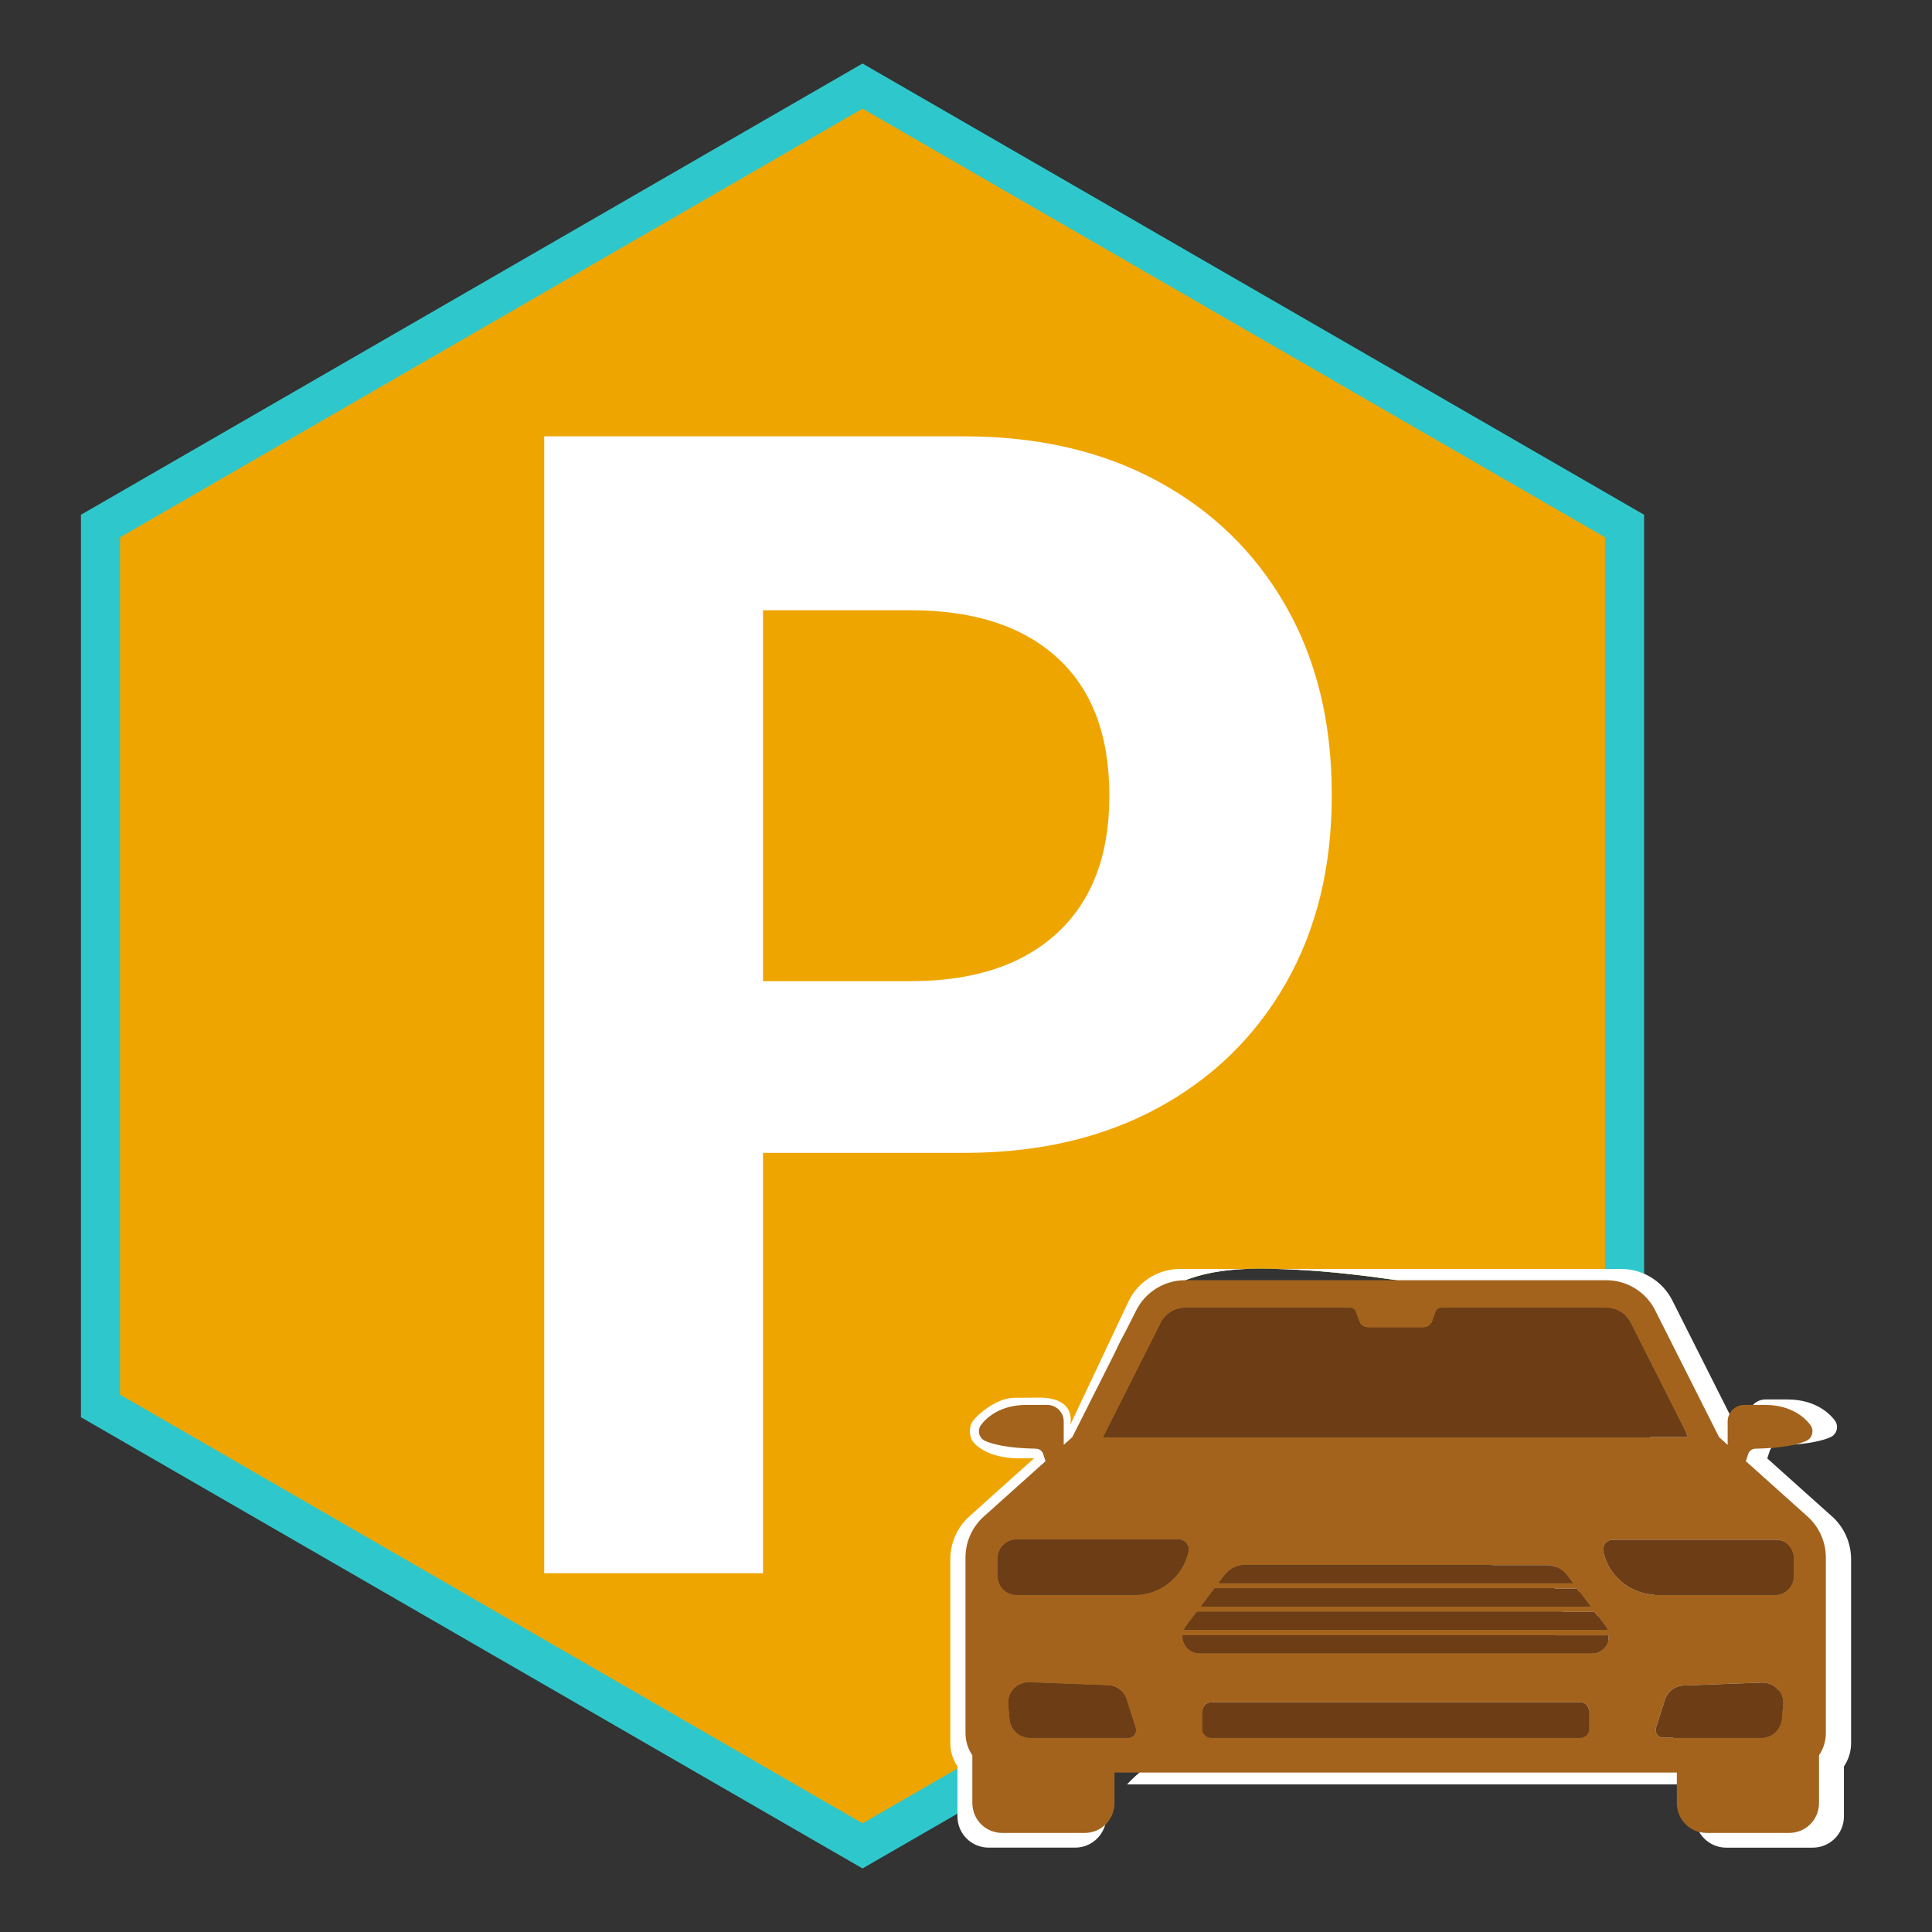
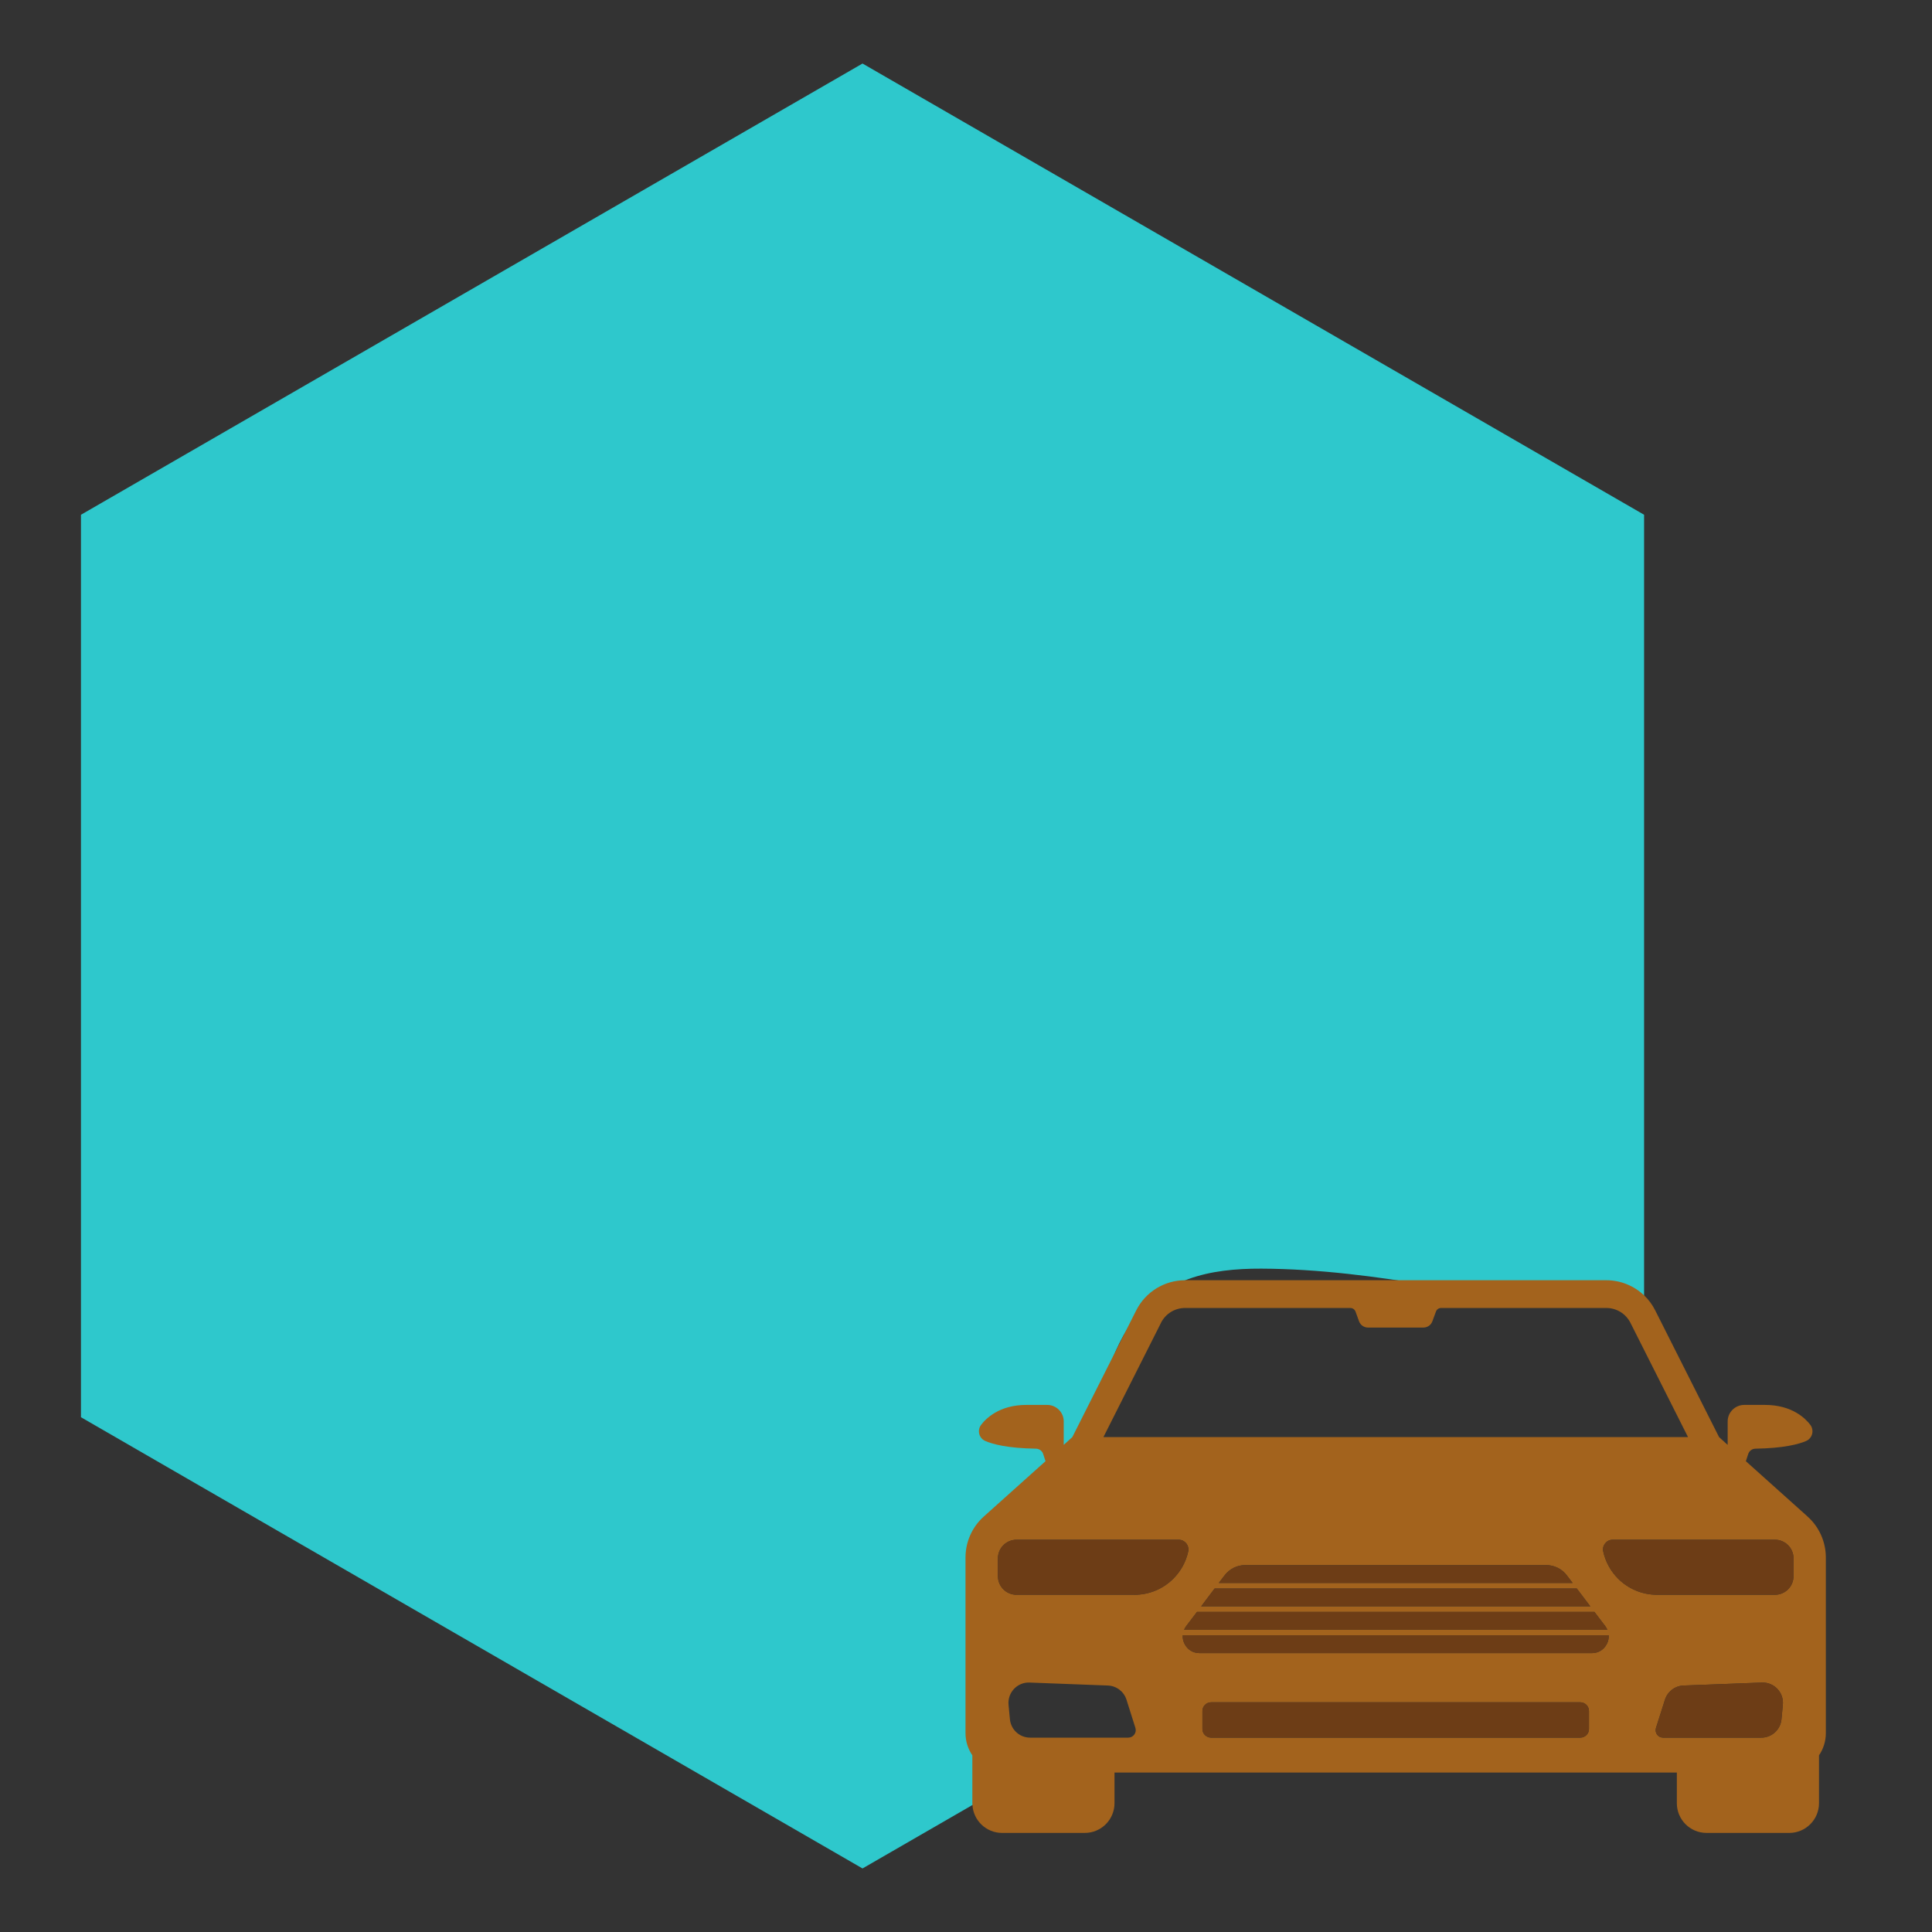
<svg xmlns="http://www.w3.org/2000/svg" id="pcitos_statut" data-name="pcitos statut" viewBox="0 0 1077.17 1077.17">
  <rect x="0" y="0" width="1077.17" height="1077.17" fill="#333333" stroke="none" />
  <defs>
    <style>      .cls-1 {        fill: #a3631d;      }      .cls-2 {        fill: #fff;      }      .cls-3 {        fill: #6d3d16;      }      .cls-4 {        fill: #2ec8cc;      }      .cls-5 {        fill: #efa500;      }    </style>
  </defs>
  <g id="parking">
    <path class="cls-4" d="M480.89,35.42L45.14,287v503.16l435.75,251.58,72.6-41.91c-5.75-15.8-7.48-32.84-7.69-49.58-.1-8.22,5.19-17.01,12.74-20.74,1.66-6.9,4.04-13.33,7.48-18.94-11.14-.79-20.31-12.39-20.22-23.07.08-10.31,1.04-21,6.63-29.94,2.65-4.24,6.59-8.07,10.8-10.78,2.55-1.65,14.13-10.13,9.24-3.16,12.09-17.25,35.93-10.4,42.34,3.8,3.45-.18,6.94-.2,10.47-.07,24.24.9,47.42,5.57,71.84,4.45,31.51-1.44,62.81,3.89,93.77,10.97l78.34-45.23c-.47-2.16-.6-4.38-.26-6.58-15.28,6-34.47,7.19-47.75,7.48-13.81.3-27.63-.14-41.43-.08-1.02,0-3.25.37-4.41.55-3.36.85-6.68,1.82-9.98,2.91-12.08,3.98-23.64,8.61-36.47,9.61-20.91,1.63-36.22-9.54-49.7-23.94-.25-.27-.52-.55-.77-.82-11.86.97-24.48,2.73-30.44,14.03-12.15,23.07-50.59,6.9-42.14-17.77,7.53-21.99,11.37-45.91,24.88-65.38,17.18-24.76,43.72-30.34,72.44-30.23,31.97.12,64.41,4.38,95.88,9.69,7.07,1.19,14.18,2.43,21.32,3.54,11.59-1.22,23.18-1.35,34.83-1.33,12.46-2.34,25.4-2.31,38.43.44.95-.27,1.91-.51,2.86-.81,7.96-2.53,14.95-.36,20.13,4.21v-436.06L480.89,35.42Z" />
-     <path class="cls-5" d="M779.8,818.36c-1.02,0-3.25.37-4.41.55-3.36.85-6.68,1.82-9.98,2.91-12.08,3.98-23.64,8.61-36.47,9.61-20.91,1.63-36.22-9.54-49.7-23.94-.25-.27-.52-.55-.77-.82-11.86.97-24.48,2.73-30.44,14.03-12.15,23.07-50.59,6.9-42.14-17.77,7.53-21.99,11.37-45.91,24.88-65.38,17.18-24.76,43.72-30.34,72.44-30.23,31.97.12,64.41,4.38,95.88,9.69,7.07,1.19,14.19,2.43,21.34,3.54,11.58-1.22,23.17-1.35,34.81-1.33,12.45-2.34,25.37-2.31,38.38.43.41-.12.83-.21,1.24-.33v-419.74L480.89,60.58,66.93,299.58v478l413.96,239,67.04-38.71c-1.44-9.13-2.02-18.43-2.13-27.63-.1-8.22,5.19-17.01,12.74-20.74,1.66-6.9,4.04-13.33,7.48-18.94-11.14-.79-20.31-12.39-20.22-23.07.08-10.31,1.04-21,6.63-29.94,2.65-4.24,6.59-8.07,10.8-10.78,2.55-1.65,14.13-10.13,9.24-3.16,12.09-17.25,35.93-10.4,42.34,3.8,3.45-.18,6.94-.2,10.47-.07,24.24.9,47.42,5.57,71.84,4.45,20.6-.94,41.1,1.02,61.48,4.46l65.64-37.9c-1.01.03-2.06.07-3.02.09-13.81.3-27.63-.14-41.43-.08Z" />
    <g>
-       <path class="cls-2" d="M716.87,337.82c-17.12-29.91-41.01-53.13-71.7-69.7-30.71-16.57-66.53-24.84-107.45-24.84h-234.3v633.86h121.99v-234.37h112.31c40.92,0,76.74-8.27,107.45-24.84,30.68-16.54,54.57-39.78,71.7-69.67,17.09-29.88,25.64-64.78,25.64-104.62v-.8c0-40.12-8.55-75.14-25.64-105.02ZM618.49,444.04c0,32.87-9.68,58.23-29.05,76.15-19.4,17.89-46.61,26.84-81.6,26.84h-82.43v-206.79h82.43c34.99,0,62.2,8.79,81.6,26.44,19.37,17.65,29.05,43.17,29.05,76.56v.8Z" />
-       <path class="cls-2" d="M1021.32,845.38l-35.99-32.26,1.38-4.21c.6-1.82,2.28-3.04,4.18-3.08,16.74-.27,25.4-2.66,29.64-4.53,1.12-.49,2.04-1.29,2.69-2.27.64-.99,1-2.15,1-3.38,0-1.32-.42-2.62-1.21-3.67-2.78-3.7-10.63-11.73-26.5-11.73h-12.13c-5.33,0-9.66,4.33-9.66,9.66v13.69l-5.04-4.52-37.27-74c-5.44-10.79-16.48-17.59-28.56-17.59h-192.52c29.34.73,58.96,4.67,87.78,9.53,7.08,1.19,14.22,2.42,21.37,3.53,11.57-1.22,23.15-1.34,34.77-1.32,12.46-2.34,25.4-2.31,38.42.44.95-.27,1.91-.51,2.86-.81,15.64-4.97,27.61,8.14,29.19,22.23.26,2.36.31,4.78.27,7.21l25.58,50.78h-31.18c-1.32,6.92-3.23,13.69-5.96,20.48-4.62,11.5-15.26,19.86-28.36,16.1-9.86-2.82-18.71-14.03-17.07-24.7-15.28,6-34.47,7.19-47.75,7.48-13.81.3-27.63-.14-41.43-.08-1.02,0-3.25.37-4.41.55-3.36.85-6.68,1.82-9.98,2.91-12.08,3.98-23.64,8.61-36.47,9.61-20.91,1.63-36.22-9.54-49.7-23.94-.25-.27-.52-.55-.77-.82-11.86.97-24.48,2.73-30.44,14.03-12.15,23.07-50.59,6.9-42.14-17.77,7.53-21.99,11.37-45.91,24.88-65.38,15.54-22.39,38.74-29.08,64.29-30.08h-37.08c-12.08,0-23.13,6.8-28.56,17.59l-32.81,69.52s4.56-16.16-19.1-15.32l-12.13.07c-9.88.15-20.16,9.17-22.94,12.87-.79,1.06-1.27,2.39-1.54,3.68-.58,2.76.34,5.96.94,6.97,2.47,4.14,11.16,10.59,27.9,10.23,5.05-.11,6.76.02,6.76.02l-35.99,32.26c-6.81,6.11-10.7,14.82-10.7,23.97v102.55c0,4.79,1.47,9.25,3.99,12.93v27.94c0,9.59,7.77,17.37,17.36,17.37h48.27c9.59,0,17.36-7.77,17.36-17.37v-11.52c-6.07,1.07-12.16-.88-17.03-4.64-2.13,26.82-35.78,29.85-45.27,5.96-6.58-16.56-8.45-34.61-8.67-52.32-.1-8.22,5.19-17.01,12.74-20.74,1.66-6.9,4.04-13.33,7.48-18.94-11.14-.79-20.31-12.39-20.22-23.07.08-10.31,1.04-21,6.63-29.94,2.65-4.24,6.59-8.07,10.8-10.78,2.55-1.65,14.13-10.13,9.24-3.16,12.09-17.25,35.93-10.4,42.34,3.8,3.45-.18,6.94-.2,10.47-.07,24.24.9,47.42,5.57,71.84,4.45,46.9-2.15,93.33,10.68,138.88,22.01h32.81c4.69,0,9.16,2.23,11.99,5.96l3.36,4.46h-18.68c.97,1,1.82,2.09,2.53,3.24h18.6l7.88,10.42h-23.31c.06,1.07.06,2.15-.02,3.23h25.77l6.32,8.36c.49.65.89,1.34,1.2,2.06h-36.37c-.61,1.13-1.3,2.21-2.07,3.23h39.22c.11,1.67-.23,3.38-1.03,4.98-1.69,3.4-4.97,5.44-8.78,5.44h-125.97c-3.65,3.71-8.66,6.4-14.97,7.18-18.7,2.31-37.4,2.15-56.09,1.47-.23.03-.46.05-.69.08-11.53,1.69-22.53,3.33-33.69,3.76,4.51,7.46,5.44,17.53.58,24.22-10.03,13.8-24.49,20.46-35.85,32.56-.15.16-.3.29-.45.44h316.75v17.89c0,9.59,7.78,17.37,17.36,17.37h48.27c9.59,0,17.36-7.77,17.36-17.37v-27.93c2.52-3.68,3.99-8.14,3.99-12.94v-102.55c0-9.15-3.89-17.86-10.7-23.97ZM893.73,969.44c0,2.8-2.27,5.07-5.07,5.07h-215.51c-2.8,0-5.07-2.27-5.07-5.07v-10.5c0-2.8,2.27-5.07,5.07-5.07h215.51c2.8,0,5.07,2.27,5.07,5.07v10.5ZM1006.11,963.79c-.57,6.08-5.68,10.72-11.78,10.72h-57.31c-2.94,0-5.04-2.86-4.15-5.67l5.22-16.49c1.51-4.76,5.84-8.06,10.83-8.26l45.76-1.75c7.15-.27,12.9,5.82,12.23,12.94l-.8,8.5ZM1013.13,880.24c0,5.99-4.86,10.85-10.85,10.85h-68.84c-8.87,0-16.9-3.59-22.7-9.4-4.28-4.28-7.35-9.75-8.68-15.87-.76-3.51,1.91-6.83,5.5-6.83h94.73c5.99,0,10.85,4.86,10.85,10.85v10.41Z" />
      <g>
        <path class="cls-1" d="M1007.76,845.49l-34.37-30.81,1.32-4.03c.58-1.75,2.18-2.92,4-2.95,15.99-.25,24.26-2.55,28.32-4.3,1.05-.46,1.94-1.23,2.55-2.18.61-.95.95-2.06.95-3.23,0-1.26-.4-2.49-1.14-3.5-2.67-3.54-10.15-11.19-25.33-11.19h-11.56c-5.1,0-9.25,4.12-9.25,9.19v13.1l-4.8-4.34-35.6-70.65c-1.6-3.2-3.69-6.03-6.21-8.39-5.6-5.32-13.1-8.42-21.06-8.42h-234.83c-11.53,0-22.07,6.49-27.27,16.82l-6.86,13.59-.06.09-.09.18-4.4,8.79-.03.03-24.17,47.96-4.8,4.34v-13.1c0-5.07-4.15-9.19-9.22-9.19h-11.59c-15.16,0-22.66,7.65-25.3,11.19-.77,1.01-1.17,2.24-1.17,3.5,0,1.17.34,2.28.95,3.23s1.51,1.72,2.58,2.18c4.03,1.75,12.3,4.06,28.28,4.3,1.81.03,3.44,1.2,4,2.95l1.32,4.03-34.37,30.81c-6.52,5.81-10.24,14.14-10.24,22.87v97.95c0,4.58,1.41,8.82,3.81,12.36v26.69c0,.34,0,.68.06.98.49,8.7,7.72,15.59,16.54,15.59h46.09c9.16,0,16.57-7.41,16.57-16.57v-17.09h313.53v17.09c0,9.16,7.41,16.57,16.57,16.57h46.12c9.13,0,16.57-7.41,16.57-16.57v-26.69c2.4-3.51,3.81-7.78,3.81-12.36v-97.95c0-8.73-3.72-17.06-10.24-22.87ZM647.28,737.55c2.58-5.14,7.75-8.3,13.47-8.3h92.08c1.32,0,2.49.8,2.95,2.06l1.94,5.35c.77,2.12,2.77,3.51,5.01,3.51h30.87c2.24,0,4.24-1.38,5.01-3.51l1.97-5.35c.43-1.26,1.6-2.06,2.92-2.06h92.08c5.72,0,10.88,3.17,13.47,8.3l32.1,63.7h-325.95l32.1-63.7ZM679.53,882.57l3.23-4.24c2.71-3.57,6.98-5.72,11.44-5.72h167.93c4.49,0,8.76,2.15,11.44,5.72l3.23,4.24h-197.26ZM879.13,885.67l7.53,9.93h-216.96l7.5-9.93h201.93ZM888.97,898.71l6.06,7.96c.46.65.83,1.29,1.14,1.97h-236c.31-.68.68-1.32,1.14-1.97l6.06-7.96h221.61ZM629.08,968.81h-54.76c-5.81,0-10.7-4.43-11.25-10.24l-.77-8.12c-.61-6.8,4.86-12.61,11.68-12.36l43.72,1.66c4.77.18,8.92,3.35,10.36,7.9l4.98,15.74c.83,2.67-1.17,5.41-3.97,5.41ZM632.5,889.15h-65.76c-5.72,0-10.36-4.64-10.36-10.36v-9.93c0-5.75,4.64-10.39,10.36-10.39h90.48c3.44,0,5.96,3.2,5.26,6.55-1.26,5.84-4.21,11.07-8.3,15.16-5.53,5.53-13.22,8.98-21.67,8.98ZM885.92,963.98c0,2.68-2.18,4.83-4.86,4.83h-205.8c-2.67,0-4.86-2.15-4.86-4.83v-10.02c0-2.67,2.18-4.86,4.86-4.86h205.8c2.67,0,4.86,2.18,4.86,4.86v10.02ZM895.92,916.48c-1.6,3.26-4.73,5.2-8.36,5.2h-218.78c-3.63,0-6.76-1.94-8.36-5.2-.77-1.51-1.11-3.14-.98-4.73h237.47c.12,1.6-.22,3.23-.98,4.73ZM993.25,958.57c-.55,5.81-5.44,10.24-11.25,10.24h-54.76c-2.8,0-4.8-2.74-3.97-5.41l5.01-15.74c1.45-4.55,5.56-7.72,10.33-7.9l43.72-1.66c6.83-.25,12.33,5.56,11.68,12.36l-.77,8.12ZM999.96,878.79c0,5.72-4.64,10.36-10.36,10.36h-65.76c-8.45,0-16.14-3.44-21.68-8.98-4.09-4.09-7.01-9.31-8.3-15.16-.71-3.35,1.84-6.55,5.26-6.55h90.48c5.72,0,10.36,4.64,10.36,10.39v9.93Z" />
        <path class="cls-3" d="M896.9,911.75c.12,1.6-.22,3.23-.98,4.73-1.6,3.26-4.73,5.2-8.36,5.2h-218.78c-3.63,0-6.76-1.94-8.36-5.2-.77-1.51-1.11-3.14-.98-4.73h237.47Z" />
        <path class="cls-3" d="M896.16,908.64h-236c.31-.68.68-1.32,1.14-1.97l6.06-7.96h221.61l6.06,7.96c.46.65.83,1.29,1.14,1.97Z" />
        <polygon class="cls-3" points="886.66 895.61 669.7 895.61 677.2 885.67 879.13 885.67 886.66 895.61" />
        <path class="cls-3" d="M876.79,882.57h-197.26l3.23-4.24c2.71-3.57,6.98-5.72,11.44-5.72h167.93c4.49,0,8.76,2.15,11.44,5.72l3.23,4.24Z" />
-         <path class="cls-3" d="M629.08,968.81h-54.76c-5.81,0-10.7-4.43-11.25-10.24l-.77-8.12c-.61-6.8,4.86-12.61,11.68-12.36l43.72,1.66c4.77.18,8.92,3.35,10.36,7.9l4.98,15.74c.83,2.67-1.17,5.41-3.97,5.41Z" />
        <path class="cls-3" d="M885.92,953.96v10.02c0,2.68-2.18,4.83-4.86,4.83h-205.8c-2.67,0-4.86-2.15-4.86-4.83v-10.02c0-2.67,2.18-4.86,4.86-4.86h205.8c2.67,0,4.86,2.18,4.86,4.86Z" />
        <path class="cls-3" d="M994.02,950.45l-.77,8.12c-.55,5.81-5.44,10.24-11.25,10.24h-54.76c-2.8,0-4.8-2.74-3.97-5.41l5.01-15.74c1.45-4.55,5.56-7.72,10.33-7.9l43.72-1.66c6.83-.25,12.33,5.56,11.68,12.36Z" />
        <path class="cls-3" d="M999.96,868.86v9.93c0,5.72-4.64,10.36-10.36,10.36h-65.76c-8.45,0-16.14-3.44-21.68-8.98-4.09-4.09-7.01-9.31-8.3-15.16-.71-3.35,1.84-6.55,5.26-6.55h90.48c5.72,0,10.36,4.64,10.36,10.39Z" />
        <path class="cls-3" d="M662.47,865.02c-1.26,5.84-4.21,11.07-8.3,15.16-5.53,5.53-13.22,8.98-21.67,8.98h-65.76c-5.72,0-10.36-4.64-10.36-10.36v-9.93c0-5.75,4.64-10.39,10.36-10.39h90.48c3.44,0,5.96,3.2,5.26,6.55Z" />
-         <path class="cls-3" d="M941.14,801.25h-325.95l32.1-63.7c2.58-5.14,7.75-8.3,13.47-8.3h92.08c1.32,0,2.49.8,2.95,2.06l1.94,5.35c.77,2.12,2.77,3.51,5.01,3.51h30.87c2.24,0,4.24-1.38,5.01-3.51l1.97-5.35c.43-1.26,1.6-2.06,2.92-2.06h92.08c5.72,0,10.88,3.17,13.47,8.3l32.1,63.7Z" />
      </g>
    </g>
  </g>
</svg>